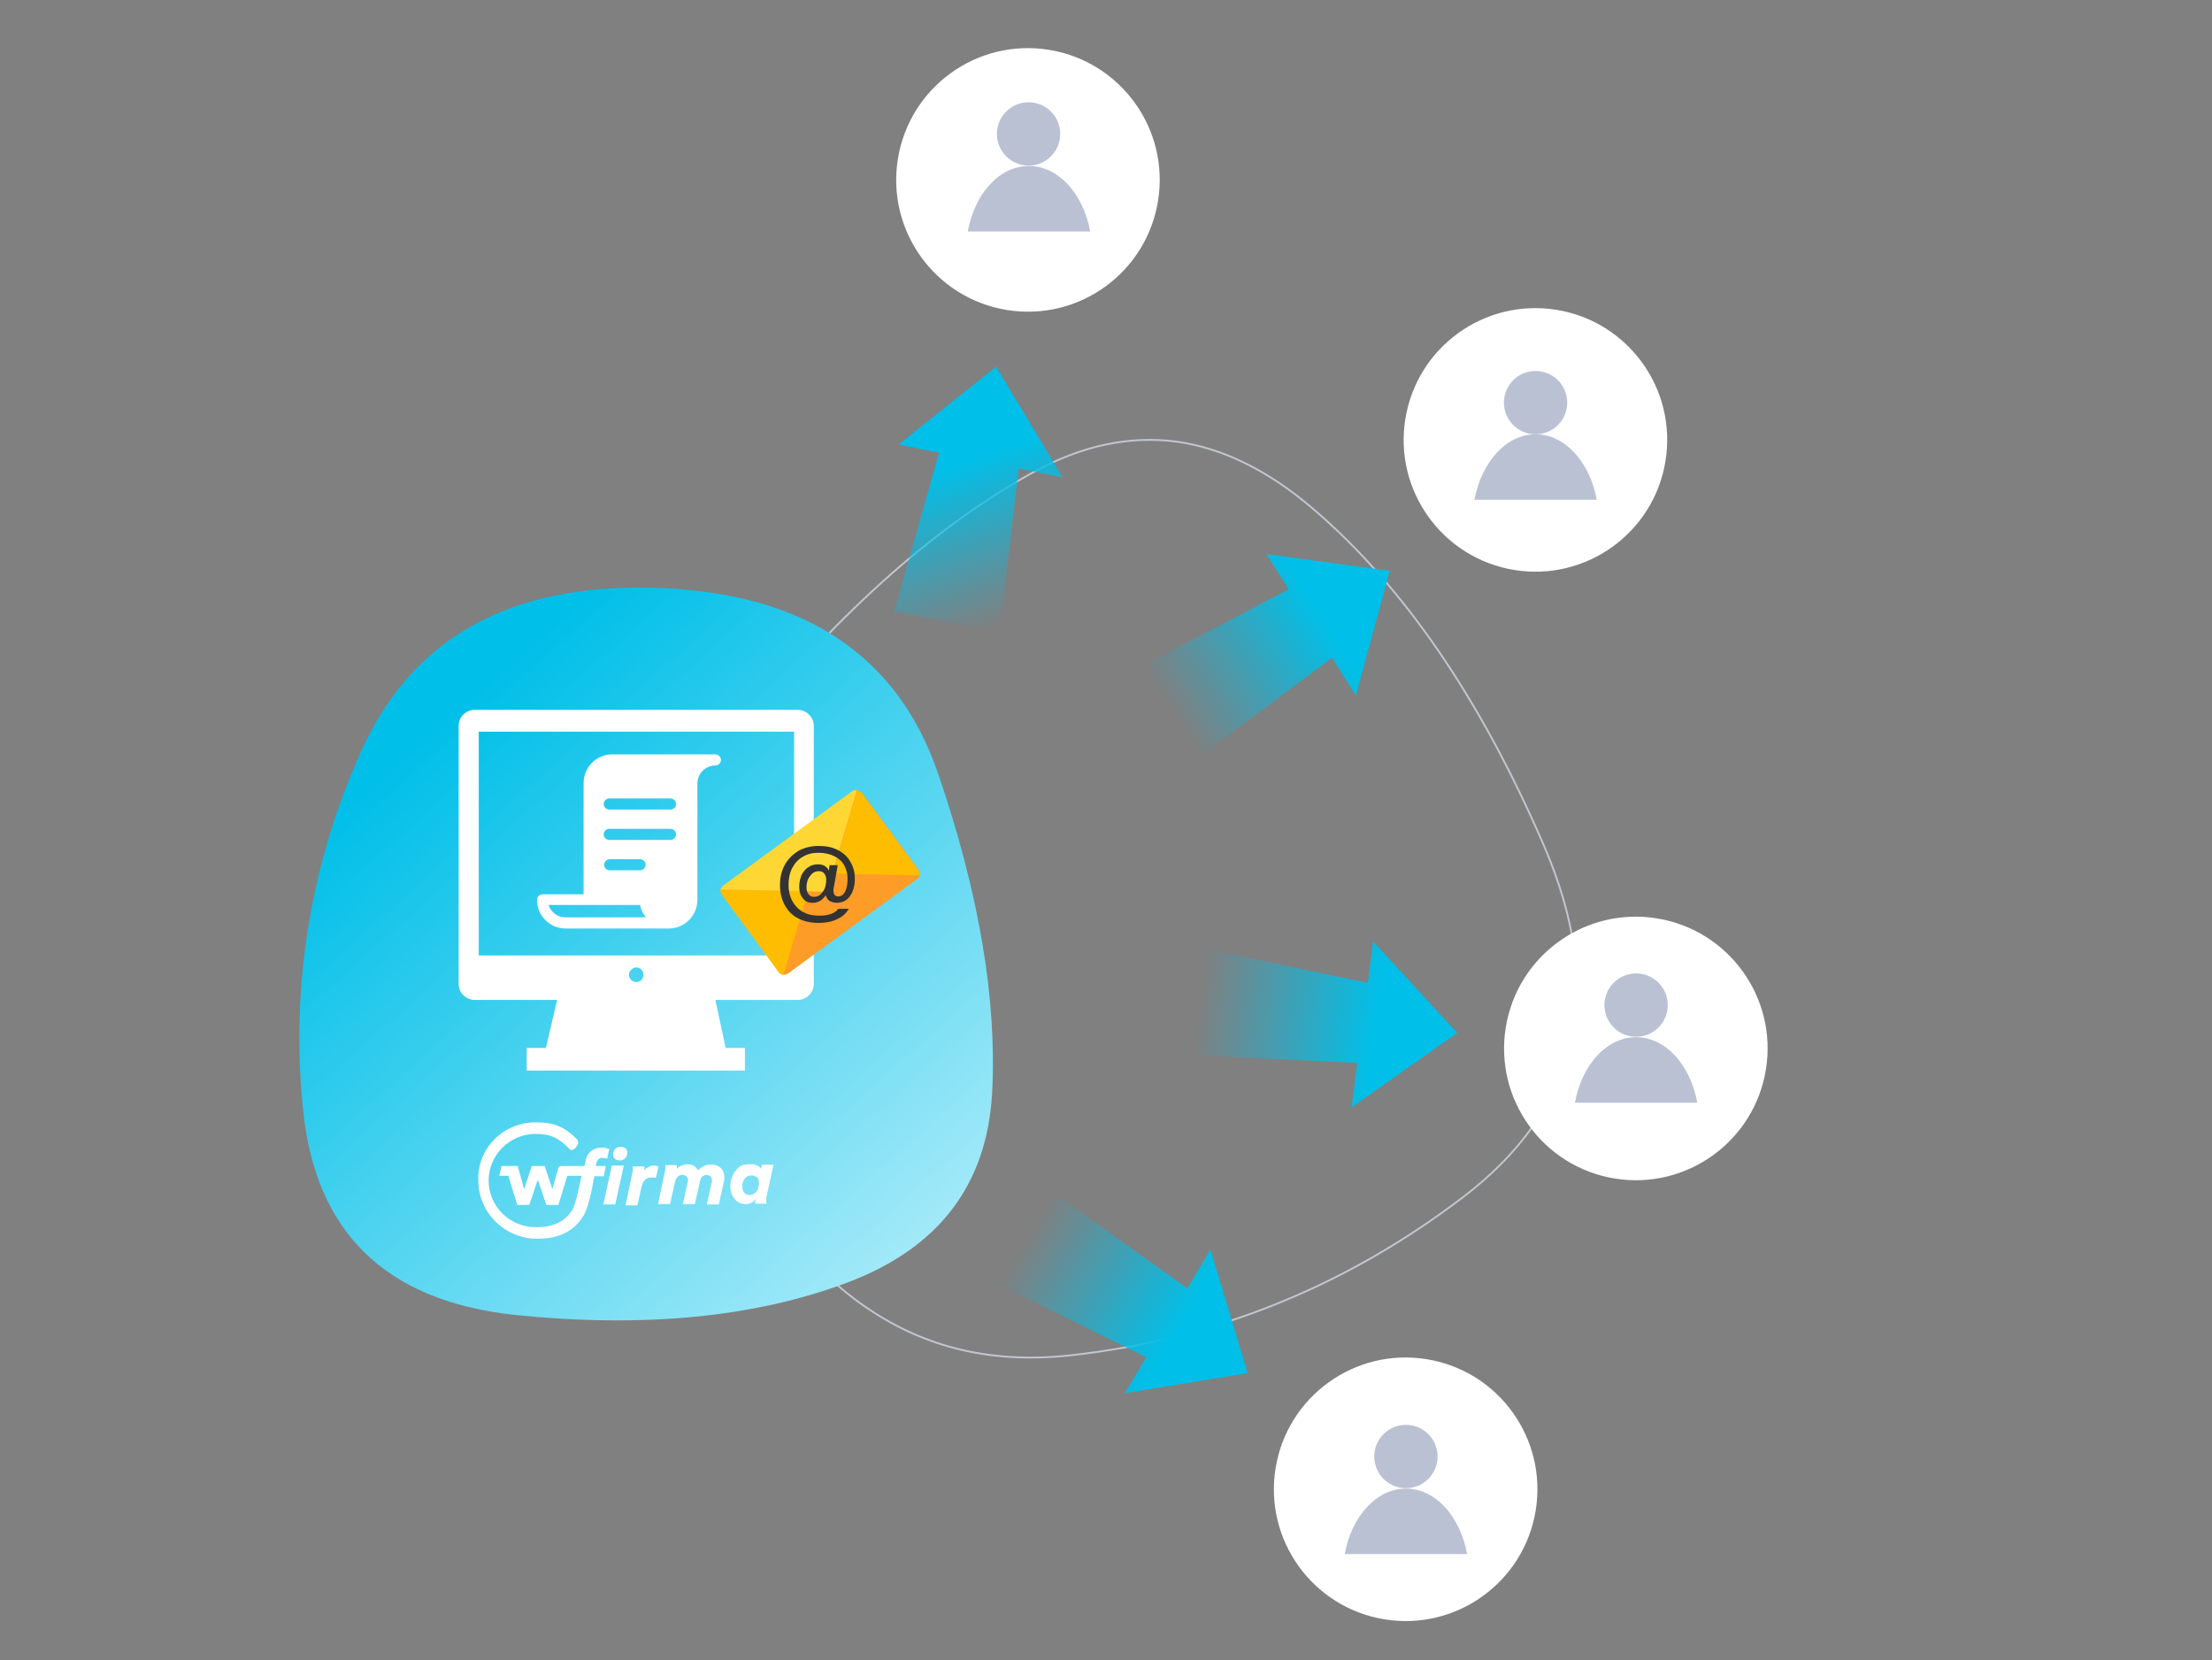
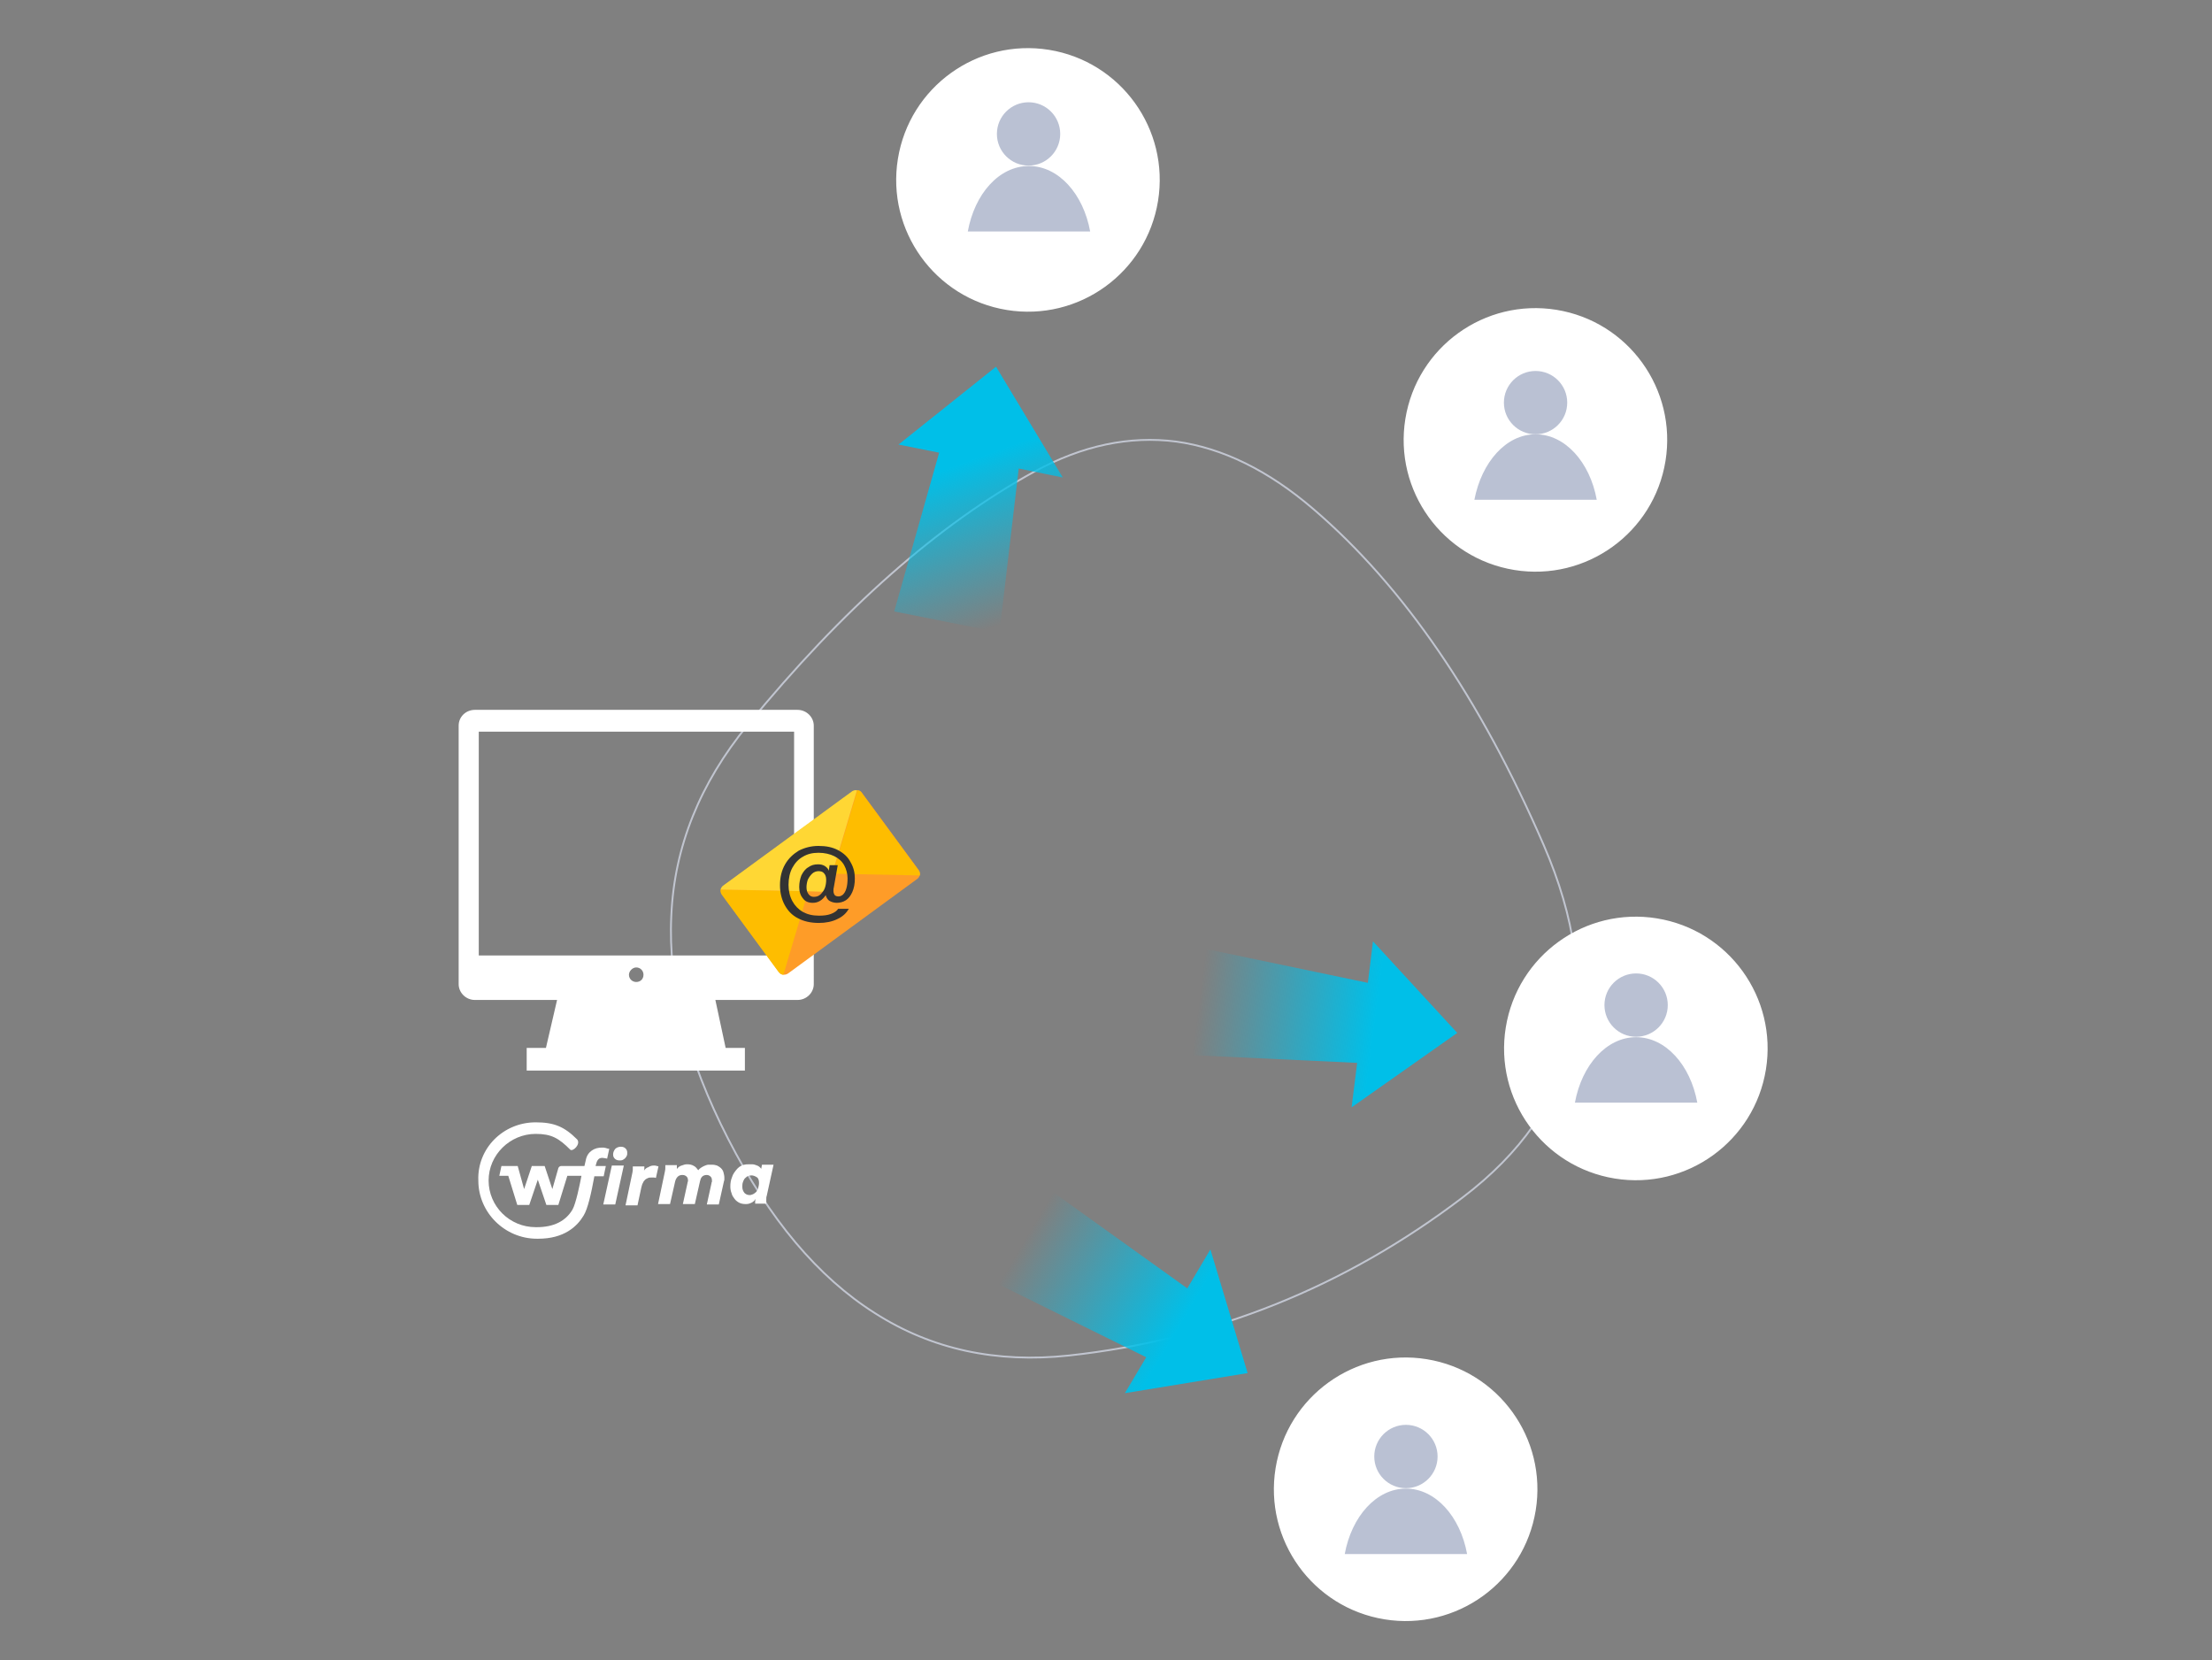
<svg xmlns="http://www.w3.org/2000/svg" version="1.1" id="Warstwa_1" x="0px" y="0px" viewBox="0 0 517 388" style="enable-background:new 0 0 517 388;" xml:space="preserve">
  <rect x="0" y="0" width="517" height="388" fill="#808080" stroke="none" />
  <style type="text/css">
	.st0{fill:none;stroke:#C1C5D0;stroke-width:0.434;stroke-linecap:round;stroke-linejoin:round;}
	.st1{fill:#FFFFFF;}
	.st2{fill:url(#SVGID_1_);}
	.st3{fill:url(#SVGID_00000149380916942157217420000011636006566231145364_);}
	.st4{fill:url(#SVGID_00000107552182772642455960000017817677083510708868_);}
	.st5{fill:url(#SVGID_00000117657779566073874710000016891540393633183141_);}
	.st6{fill:url(#SVGID_00000050646102700409284090000006878066560876191664_);}
	.st7{fill-rule:evenodd;clip-rule:evenodd;fill:#FFFFFF;}
	.st8{fill:#FE9C28;}
	.st9{fill:#FEBD00;}
	.st10{fill:#FFD734;}
	.st11{fill:#333333;}
	.st12{fill:#BAC1D3;}
</style>
  <path class="st0" d="M174.7,169.5c22.3-27.3,44.7-47,67.1-59.3c11.2-6.1,22.2-8.4,33.1-7c10.8,1.5,21.5,6.7,32.1,15.8  c21.1,18.1,39,44.3,53.8,78.5c7.4,17.1,9.5,32.5,6.3,46.2c-3.2,13.7-11.6,25.8-25.3,36.2c-27.5,20.9-58.1,33.2-92,36.9  c-16.9,1.8-32-1.4-45.3-9.9c-13.3-8.4-24.7-22-34.3-40.7c-9.6-18.7-14.1-36.1-13.3-52.2C157.6,197.9,163.6,183.1,174.7,169.5z" />
  <ellipse transform="matrix(0.16 -0.987 0.987 0.16 160.26 272.487)" class="st1" cx="240.3" cy="42.1" rx="30.8" ry="30.8" />
  <ellipse transform="matrix(0.16 -0.987 0.987 0.16 199.981 440.596)" class="st1" cx="358.9" cy="102.8" rx="30.8" ry="30.8" />
  <ellipse transform="matrix(0.16 -0.987 0.987 0.16 79.241 583.245)" class="st1" cx="382.4" cy="245.1" rx="30.8" ry="30.8" />
  <ellipse transform="matrix(0.16 -0.987 0.987 0.16 -67.616 616.688)" class="st1" cx="328.6" cy="348.1" rx="30.8" ry="30.8" />
  <linearGradient id="SVGID_1_" gradientUnits="userSpaceOnUse" x1="107.621" y1="600.686" x2="322.222" y2="501.998" gradientTransform="matrix(0.29 0.957 -0.957 0.29 642.019 -105.162)">
    <stop offset="0" style="stop-color:#00BFE8" />
    <stop offset="1" style="stop-color:#E6FBFF" />
  </linearGradient>
-   <path class="st2" d="M219.3,180.9c9.5,27.8,13.7,52.5,12.6,74.2c-1.1,21.7-12.4,36.6-34,44.7c-21.6,8.1-47.5,10.6-77.7,7.5  C90.1,304,73.6,288,70.8,259c-2.9-28.5,1.8-57.3,13.6-83.4c11.9-26.6,35-39.4,69.3-38.2C188,138.6,209.8,153.1,219.3,180.9z" />
  <linearGradient id="SVGID_00000093865649256643396150000007174701110897547954_" gradientUnits="userSpaceOnUse" x1="325.537" y1="435.907" x2="273.952" y2="468.455" gradientTransform="matrix(1 0 0 1 0 -301.89)">
    <stop offset="0.321" style="stop-color:#00BFE8" />
    <stop offset="1" style="stop-color:#00BFE8;stop-opacity:0" />
  </linearGradient>
-   <path style="fill:url(#SVGID_00000093865649256643396150000007174701110897547954_);" d="M311.3,153.7l5.6,8.9l7.9-29.2l-28.8-3.9  l5.2,8.2l-34.2,18l13.4,21.2L311.3,153.7z" />
  <linearGradient id="SVGID_00000040551248677634928910000004636312178953660346_" gradientUnits="userSpaceOnUse" x1="216.06" y1="393.926" x2="235.241" y2="447.384" gradientTransform="matrix(1 0 0 1 0 -301.89)">
    <stop offset="0.321" style="stop-color:#00BFE8" />
    <stop offset="1" style="stop-color:#00BFE8;stop-opacity:0" />
  </linearGradient>
  <path style="fill:url(#SVGID_00000040551248677634928910000004636312178953660346_);" d="M238.1,109.5l10.3,2.1l-15.6-25.9  L210,103.9l9.5,1.9L209,142.9l24.6,4.9L238.1,109.5z" />
  <linearGradient id="SVGID_00000171709221887776221450000003135804855579329452_" gradientUnits="userSpaceOnUse" x1="292.244" y1="622.29" x2="239.818" y2="591.115" gradientTransform="matrix(1 0 0 1 0 -301.89)">
    <stop offset="0.321" style="stop-color:#00BFE8" />
    <stop offset="1" style="stop-color:#00BFE8;stop-opacity:0" />
  </linearGradient>
  <path style="fill:url(#SVGID_00000171709221887776221450000003135804855579329452_);" d="M277.5,301.1l5.4-9.1l8.7,28.9l-28.7,4.7  l5-8.4l-34.6-17.1l12.8-21.5L277.5,301.1z" />
  <linearGradient id="SVGID_00000155136373205496432450000007649207644370697650_" gradientUnits="userSpaceOnUse" x1="340.658" y1="544.226" x2="280.164" y2="536.418" gradientTransform="matrix(1 0 0 1 0 -301.89)">
    <stop offset="0.321" style="stop-color:#00BFE8" />
    <stop offset="1" style="stop-color:#00BFE8;stop-opacity:0" />
  </linearGradient>
  <path style="fill:url(#SVGID_00000155136373205496432450000007649207644370697650_);" d="M317.2,248.4l-1.3,10.4l24.7-17.4  l-19.7-21.4l-1.2,9.7l-37.8-7.9l-3.2,24.8L317.2,248.4z" />
  <g>
    <path class="st7" d="M145.1,268c0.4,0,0.8,0.1,1.1,0.4c0.3,0.3,0.4,0.6,0.4,1c0,0.3,0,0.5-0.1,0.7c-0.1,0.2-0.2,0.4-0.4,0.6   c-0.2,0.2-0.4,0.3-0.6,0.4c-0.2,0.1-0.5,0.1-0.7,0.1c-0.4,0-0.8-0.1-1.1-0.4c-0.3-0.3-0.4-0.6-0.4-1c0-0.5,0.2-0.9,0.5-1.3   C144.1,268.2,144.6,268,145.1,268z M175.6,274.7c-0.3,0-0.7,0.1-0.9,0.2c-0.3,0.2-0.5,0.4-0.7,0.6c-0.2,0.3-0.3,0.6-0.4,0.9   c-0.1,0.3-0.1,0.7-0.1,1c0,0.6,0.2,1,0.5,1.4c0.3,0.3,0.7,0.5,1.2,0.5c0.3,0,0.5-0.1,0.8-0.2c0.2-0.1,0.5-0.3,0.7-0.5   c0.2-0.2,0.4-0.5,0.5-0.9c0.1-0.4,0.2-0.8,0.2-1.2c0-0.6-0.1-1-0.4-1.3C176.4,274.8,176,274.7,175.6,274.7z M166.4,272.2   c0.5,0,0.9,0.1,1.2,0.2c0.4,0.2,0.7,0.4,0.9,0.6c0.3,0.3,0.5,0.6,0.6,1c0.1,0.4,0.2,0.8,0.2,1.2c0,0.1,0,0.3,0,0.4   c0,0.1,0,0.3-0.1,0.5l-1.2,5.4h-2.8l1.1-5c0-0.1,0-0.2,0.1-0.3c0-0.1,0-0.2,0-0.3c0-0.4-0.1-0.7-0.3-0.9c-0.2-0.2-0.5-0.4-0.9-0.4   c-0.4,0-0.8,0.1-1.1,0.4c-0.3,0.3-0.4,0.7-0.5,1.1l-1.2,5.3h-2.8l1.1-5c0-0.1,0-0.2,0.1-0.3c0-0.1,0-0.2,0-0.2   c0-0.4-0.1-0.7-0.3-0.9c-0.2-0.2-0.5-0.4-1-0.4c-0.4,0-0.8,0.1-1.1,0.4c-0.3,0.3-0.5,0.7-0.6,1.1l-1.2,5.3h-2.8l1.6-7.6   c0.1-0.4,0.1-0.7,0.1-0.9c0-0.3,0-0.5,0-0.6h2.7v0.5c0,0.1,0,0.3,0,0.4c0.3-0.4,0.7-0.7,1.1-0.8c0.5-0.2,0.9-0.3,1.3-0.3   c0.6,0,1.1,0.1,1.6,0.4c0.4,0.2,0.7,0.6,1,1c0.2-0.3,0.5-0.5,0.8-0.7c0.3-0.2,0.6-0.3,0.8-0.4c0.3-0.1,0.5-0.2,0.8-0.2   S166.2,272.2,166.4,272.2z M152.9,272.4c0.2,0,0.4,0,0.6,0.1c0.2,0,0.3,0.1,0.4,0.1l-0.6,2.7c-0.2-0.1-0.4-0.1-0.5-0.1   c-0.2,0-0.4,0-0.6,0c-0.2,0-0.5,0-0.7,0.1c-0.2,0.1-0.5,0.2-0.7,0.4c-0.2,0.2-0.4,0.4-0.5,0.7c-0.2,0.3-0.3,0.7-0.4,1.1l-0.9,4.2   h-2.8l1.6-7.6c0.1-0.4,0.1-0.7,0.1-0.9c0-0.3,0-0.5,0-0.6h2.7c0,0,0,0.1,0,0.4c0,0.2,0,0.4-0.1,0.6c0.3-0.4,0.6-0.7,1-0.8   C152.1,272.4,152.5,272.4,152.9,272.4z M145.8,272.4l-2,9.1H141l2-9.1H145.8z M175.3,272.1c0.4,0,0.8,0,1.1,0.1   c0.3,0.1,0.6,0.2,0.8,0.3c0.2,0.1,0.4,0.3,0.5,0.4c0.1,0.1,0.2,0.2,0.2,0.3l0.2-1h2.7l-1.6,7.3c-0.1,0.2-0.1,0.5-0.1,0.8   c0,0.3,0,0.5,0,0.7v0.1c0,0.1,0,0.1,0,0.2h-2.6c0-0.1,0-0.1,0-0.2v-0.1c0-0.3,0-0.5,0.1-0.8c-0.1,0.1-0.2,0.3-0.3,0.4   c-0.1,0.1-0.3,0.3-0.5,0.4c-0.2,0.1-0.4,0.2-0.7,0.3c-0.3,0.1-0.5,0.1-0.8,0.1c-0.6,0-1.1-0.1-1.5-0.3c-0.4-0.2-0.8-0.5-1.1-0.9   c-0.3-0.4-0.6-0.8-0.7-1.3c-0.2-0.5-0.3-1-0.3-1.6c0-0.8,0.1-1.5,0.4-2.2c0.2-0.7,0.6-1.2,1-1.7c0.4-0.5,0.9-0.9,1.5-1.1   S174.7,272.1,175.3,272.1z M125.2,262.3c4.3,0,6.7,1,9.7,4c0.9,1.1-1,2.9-1.6,2.4c-2.7-2.7-4.4-3.7-8.1-3.7c-6,0-11,4.9-11,10.9   c0,6,4.9,10.9,11,10.9l0.3,0c3.9,0,6.7-1.4,8.3-4.1c0.8-1.4,1.7-5.8,2.1-7.9h-3.3l-2.1,6.8h-2.8l-2-5.9l-2,5.9h-2.8l-2.1-6.8h-2.1   l0.5-2.3h0.9v0h2.9l1.5,5.4l1.8-5.4h3l1.8,5.4l1.4-4.9c0.1-0.3,0.4-0.5,0.7-0.5h0.4l5,0l0.3-1.3c0.2-1.1,0.7-1.8,1.4-2.3   c0.7-0.5,1.5-0.7,2.4-0.7c0.3,0,0.6,0,0.9,0.1c0.3,0.1,0.6,0.2,0.8,0.2l-0.5,2.3c0,0-0.2-0.1-0.4-0.1c-0.2,0-0.4-0.1-0.7-0.1   c-0.4,0-0.7,0.1-0.9,0.3c-0.2,0.2-0.4,0.5-0.5,0.9l-0.2,0.7h2.4l-0.5,2.4h-2.2l0,0.1c-0.7,3.8-1.5,7.5-2.5,9.1   c-1.5,2.5-4.5,5.4-10.6,5.4l-0.3,0c-7.5,0-13.7-6.1-13.7-13.6C111.5,268.4,117.6,262.3,125.2,262.3z" />
    <path class="st7" d="M185.6,223.3V171h-73.7v52.3H185.6z M148.7,226.1c1,0,1.7,0.8,1.7,1.7c0,1-0.7,1.7-1.7,1.7   c-0.9,0-1.7-0.7-1.7-1.7C147,227,147.8,226.1,148.7,226.1z M111,165.9h75.4c2.1,0,3.8,1.7,3.8,3.7V230c0,2-1.7,3.7-3.8,3.7h-19.2   l2.4,11.2h4.5v5.3h-51v-5.3h4.5l2.6-11.2H111c-2.1,0-3.8-1.7-3.8-3.7v-60.4C107.2,167.5,108.9,165.9,111,165.9L111,165.9z" />
  </g>
-   <path class="st1" d="M167.2,176.3h-24.1c-3.7,0-6.7,3-6.7,6.7V209l-9.6,0c-0.7,0-1.3,0.6-1.3,1.3c0,3.7,3,6.7,6.7,6.7h24.1  c3.7,0,6.7-3,6.7-6.7v-27.2c0-2.3,1.9-4.2,4.2-4.2c0.7,0,1.3-0.6,1.3-1.3C168.5,176.9,167.9,176.3,167.2,176.3L167.2,176.3z   M149.6,203.4h-7.1c-0.7,0-1.3-0.6-1.3-1.3c0-0.7,0.6-1.3,1.3-1.3h7.1c0.7,0,1.3,0.6,1.3,1.3C150.8,202.9,150.3,203.4,149.6,203.4  L149.6,203.4z M142.4,196.3c-0.7,0-1.3-0.6-1.3-1.3c0-0.7,0.6-1.3,1.3-1.3h14.3c0.7,0,1.3,0.6,1.3,1.3c0,0.7-0.6,1.3-1.3,1.3H142.4z   M156.7,189.2h-14.3c-0.7,0-1.3-0.6-1.3-1.3c0-0.7,0.6-1.3,1.3-1.3h14.3c0.7,0,1.3,0.6,1.3,1.3C158,188.7,157.4,189.2,156.7,189.2  L156.7,189.2z M132.2,214.4c-1.9,0-3.4-1.2-4-2.9h21.4c0.2,1.1,0.7,2.1,1.4,2.9H132.2z" />
  <g>
    <g>
      <path class="st8" d="M200.3,184.7c-0.4,0-0.7,0.1-1,0.3L169.1,207c-0.3,0.2-0.5,0.5-0.6,0.9c-0.1,0.4,0,0.8,0.3,1.2l13.3,18.1    c0.3,0.4,0.7,0.6,1.1,0.6c0.4,0,0.7-0.1,1-0.3l30.2-22.1c0.3-0.2,0.5-0.6,0.6-0.9c0.1-0.4,0-0.8-0.3-1.2l-13.3-18.1    C201.2,184.9,200.8,184.7,200.3,184.7z" />
      <path class="st9" d="M188.9,208.3l-5.8,19.5c-0.4,0-0.8-0.2-1.1-0.6l-13.3-18.1c-0.3-0.4-0.3-0.8-0.3-1.2L188.9,208.3z" />
      <path class="st9" d="M201.4,185.3l13.3,18.1c0.3,0.4,0.3,0.8,0.3,1.2l-20.4-0.4l5.8-19.5C200.8,184.7,201.2,184.9,201.4,185.3z" />
      <path class="st10" d="M200.3,184.7l-5.8,19.5l-0.9,3c-0.2,0.7-0.9,1.2-1.7,1.2l-3.1-0.1l-20.4-0.4c0.1-0.3,0.3-0.7,0.6-0.9    l30.2-22.1C199.6,184.7,200,184.6,200.3,184.7z" />
    </g>
    <g>
      <path class="st11" d="M186.5,214.6c-1.4-0.7-2.4-1.8-3.1-3.1c-0.7-1.3-1.1-2.9-1.1-4.6c0-1.9,0.4-3.5,1.2-4.9    c0.8-1.4,1.9-2.4,3.2-3.2c1.4-0.7,2.9-1.1,4.6-1.1c1.8,0,3.3,0.3,4.6,1c1.3,0.7,2.3,1.6,2.9,2.8c0.7,1.2,1,2.4,1,3.8    c0,1.3-0.2,2.3-0.6,3.2c-0.4,0.9-0.9,1.5-1.5,1.9c-0.6,0.4-1.4,0.6-2.1,0.6c-0.7,0-1.3-0.2-1.8-0.5c-0.4-0.3-0.7-0.8-0.8-1.3h0    c-0.8,1.2-1.8,1.8-3,1.8c-1,0-1.8-0.3-2.3-1c-0.6-0.7-0.9-1.6-0.9-2.7c0-1,0.2-1.9,0.5-2.7c0.4-0.8,0.9-1.5,1.6-1.9    c0.7-0.5,1.4-0.7,2.3-0.7c0.6,0,1.1,0.1,1.6,0.4c0.4,0.3,0.8,0.6,0.9,1.1h0l0.2-1.3h1.9l-0.9,5.1c-0.1,0.3-0.1,0.6-0.1,0.9    c0,0.4,0.1,0.7,0.3,1c0.2,0.2,0.5,0.3,0.9,0.3c0.3,0,0.6-0.1,1-0.4c0.3-0.3,0.6-0.7,0.8-1.4c0.2-0.6,0.3-1.5,0.3-2.4    c0-1.1-0.3-2.2-0.8-3.1c-0.5-0.9-1.3-1.6-2.3-2.1c-1-0.5-2.3-0.8-3.7-0.8c-1.4,0-2.6,0.3-3.6,0.9c-1.1,0.6-1.9,1.5-2.5,2.6    c-0.6,1.1-0.9,2.5-0.9,4c0,1.4,0.3,2.7,0.9,3.8c0.6,1.1,1.4,1.9,2.4,2.5c1.1,0.6,2.3,0.9,3.8,0.9c1.1,0,2-0.1,2.8-0.4    c0.8-0.3,1.4-0.7,1.7-1.2h2.5c-0.6,1-1.4,1.8-2.7,2.4c-1.2,0.6-2.7,0.9-4.3,0.9C189.4,215.7,187.8,215.3,186.5,214.6z M191.8,209    c0.4-0.4,0.8-0.9,1-1.5c0.2-0.6,0.3-1.2,0.3-1.9c0-0.7-0.2-1.2-0.5-1.5c-0.3-0.4-0.8-0.5-1.3-0.5s-1.1,0.2-1.5,0.6    c-0.4,0.4-0.7,0.8-1,1.4c-0.2,0.6-0.3,1.2-0.3,1.8c0,0.7,0.2,1.2,0.5,1.6c0.3,0.4,0.7,0.6,1.2,0.6    C190.9,209.6,191.4,209.4,191.8,209z" />
    </g>
  </g>
  <g id="XMLID_00000175294018833261263120000016247492562400403328_">
    <circle id="XMLID_00000038379606517344068330000008288160957331733415_" class="st12" cx="240.4" cy="31.3" r="7.4" />
    <path id="XMLID_00000136386568741153044440000014215036292631845765_" class="st12" d="M226.2,54.1h28.6   c-1.6-8.8-7.4-15.3-14.3-15.3C233.5,38.8,227.8,45.3,226.2,54.1z" />
  </g>
  <g id="XMLID_00000008143175960261693630000002950864620032717717_">
    <circle id="XMLID_00000166644867399961919350000017754687712662357155_" class="st12" cx="358.9" cy="94.1" r="7.4" />
    <path id="XMLID_00000152979426404125240420000001988190611224896400_" class="st12" d="M344.6,116.8h28.6   c-1.6-8.8-7.4-15.3-14.3-15.3C352,101.5,346.3,108,344.6,116.8z" />
  </g>
  <g id="XMLID_00000039104353757274113060000007424294686916948886_">
    <circle id="XMLID_00000085208603445301691150000015820629538782220194_" class="st12" cx="382.4" cy="234.9" r="7.4" />
    <path id="XMLID_00000107553419866206122990000001347184576587215039_" class="st12" d="M368.1,257.7h28.6   c-1.6-8.8-7.4-15.3-14.3-15.3C375.5,242.4,369.7,248.9,368.1,257.7z" />
  </g>
  <g id="XMLID_00000145029509309511737570000012270300641382273724_">
    <circle id="XMLID_00000008863194622205769250000015026977424262812038_" class="st12" cx="328.6" cy="340.4" r="7.4" />
    <path id="XMLID_00000113314031619459988750000006841494563882125442_" class="st12" d="M314.3,363.2h28.6   c-1.6-8.8-7.4-15.3-14.3-15.3C321.7,347.9,315.9,354.4,314.3,363.2z" />
  </g>
</svg>